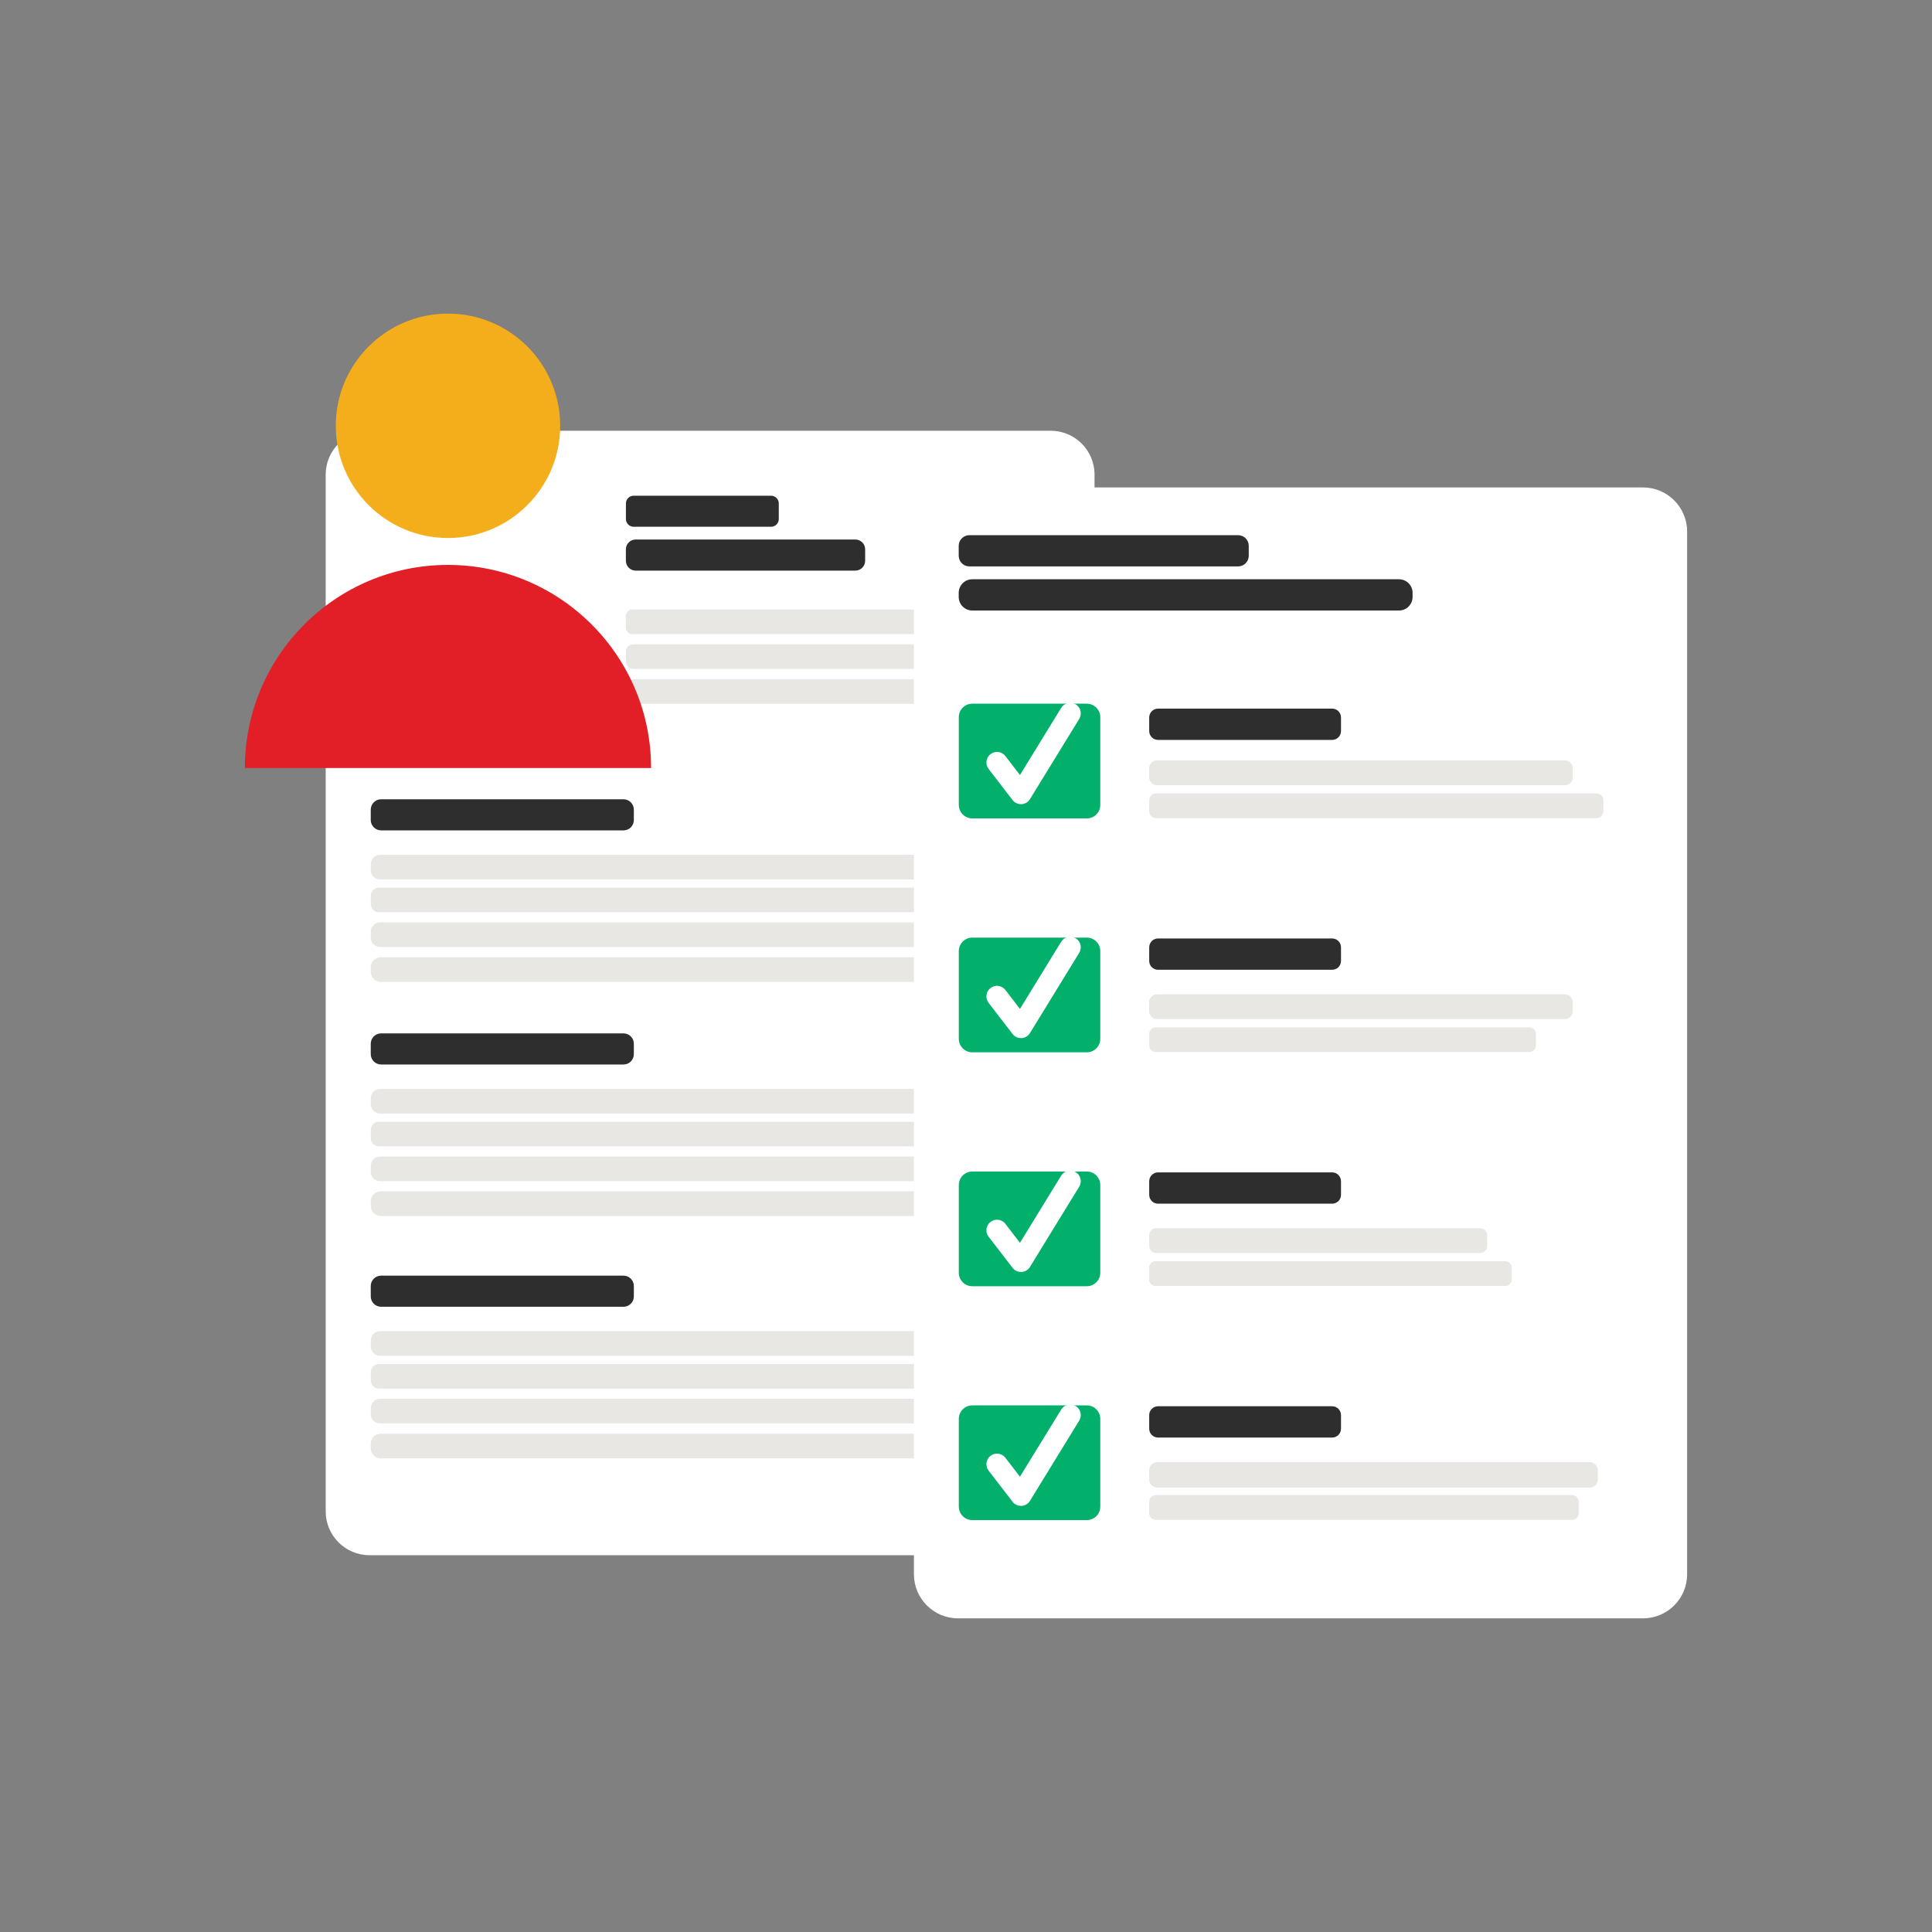
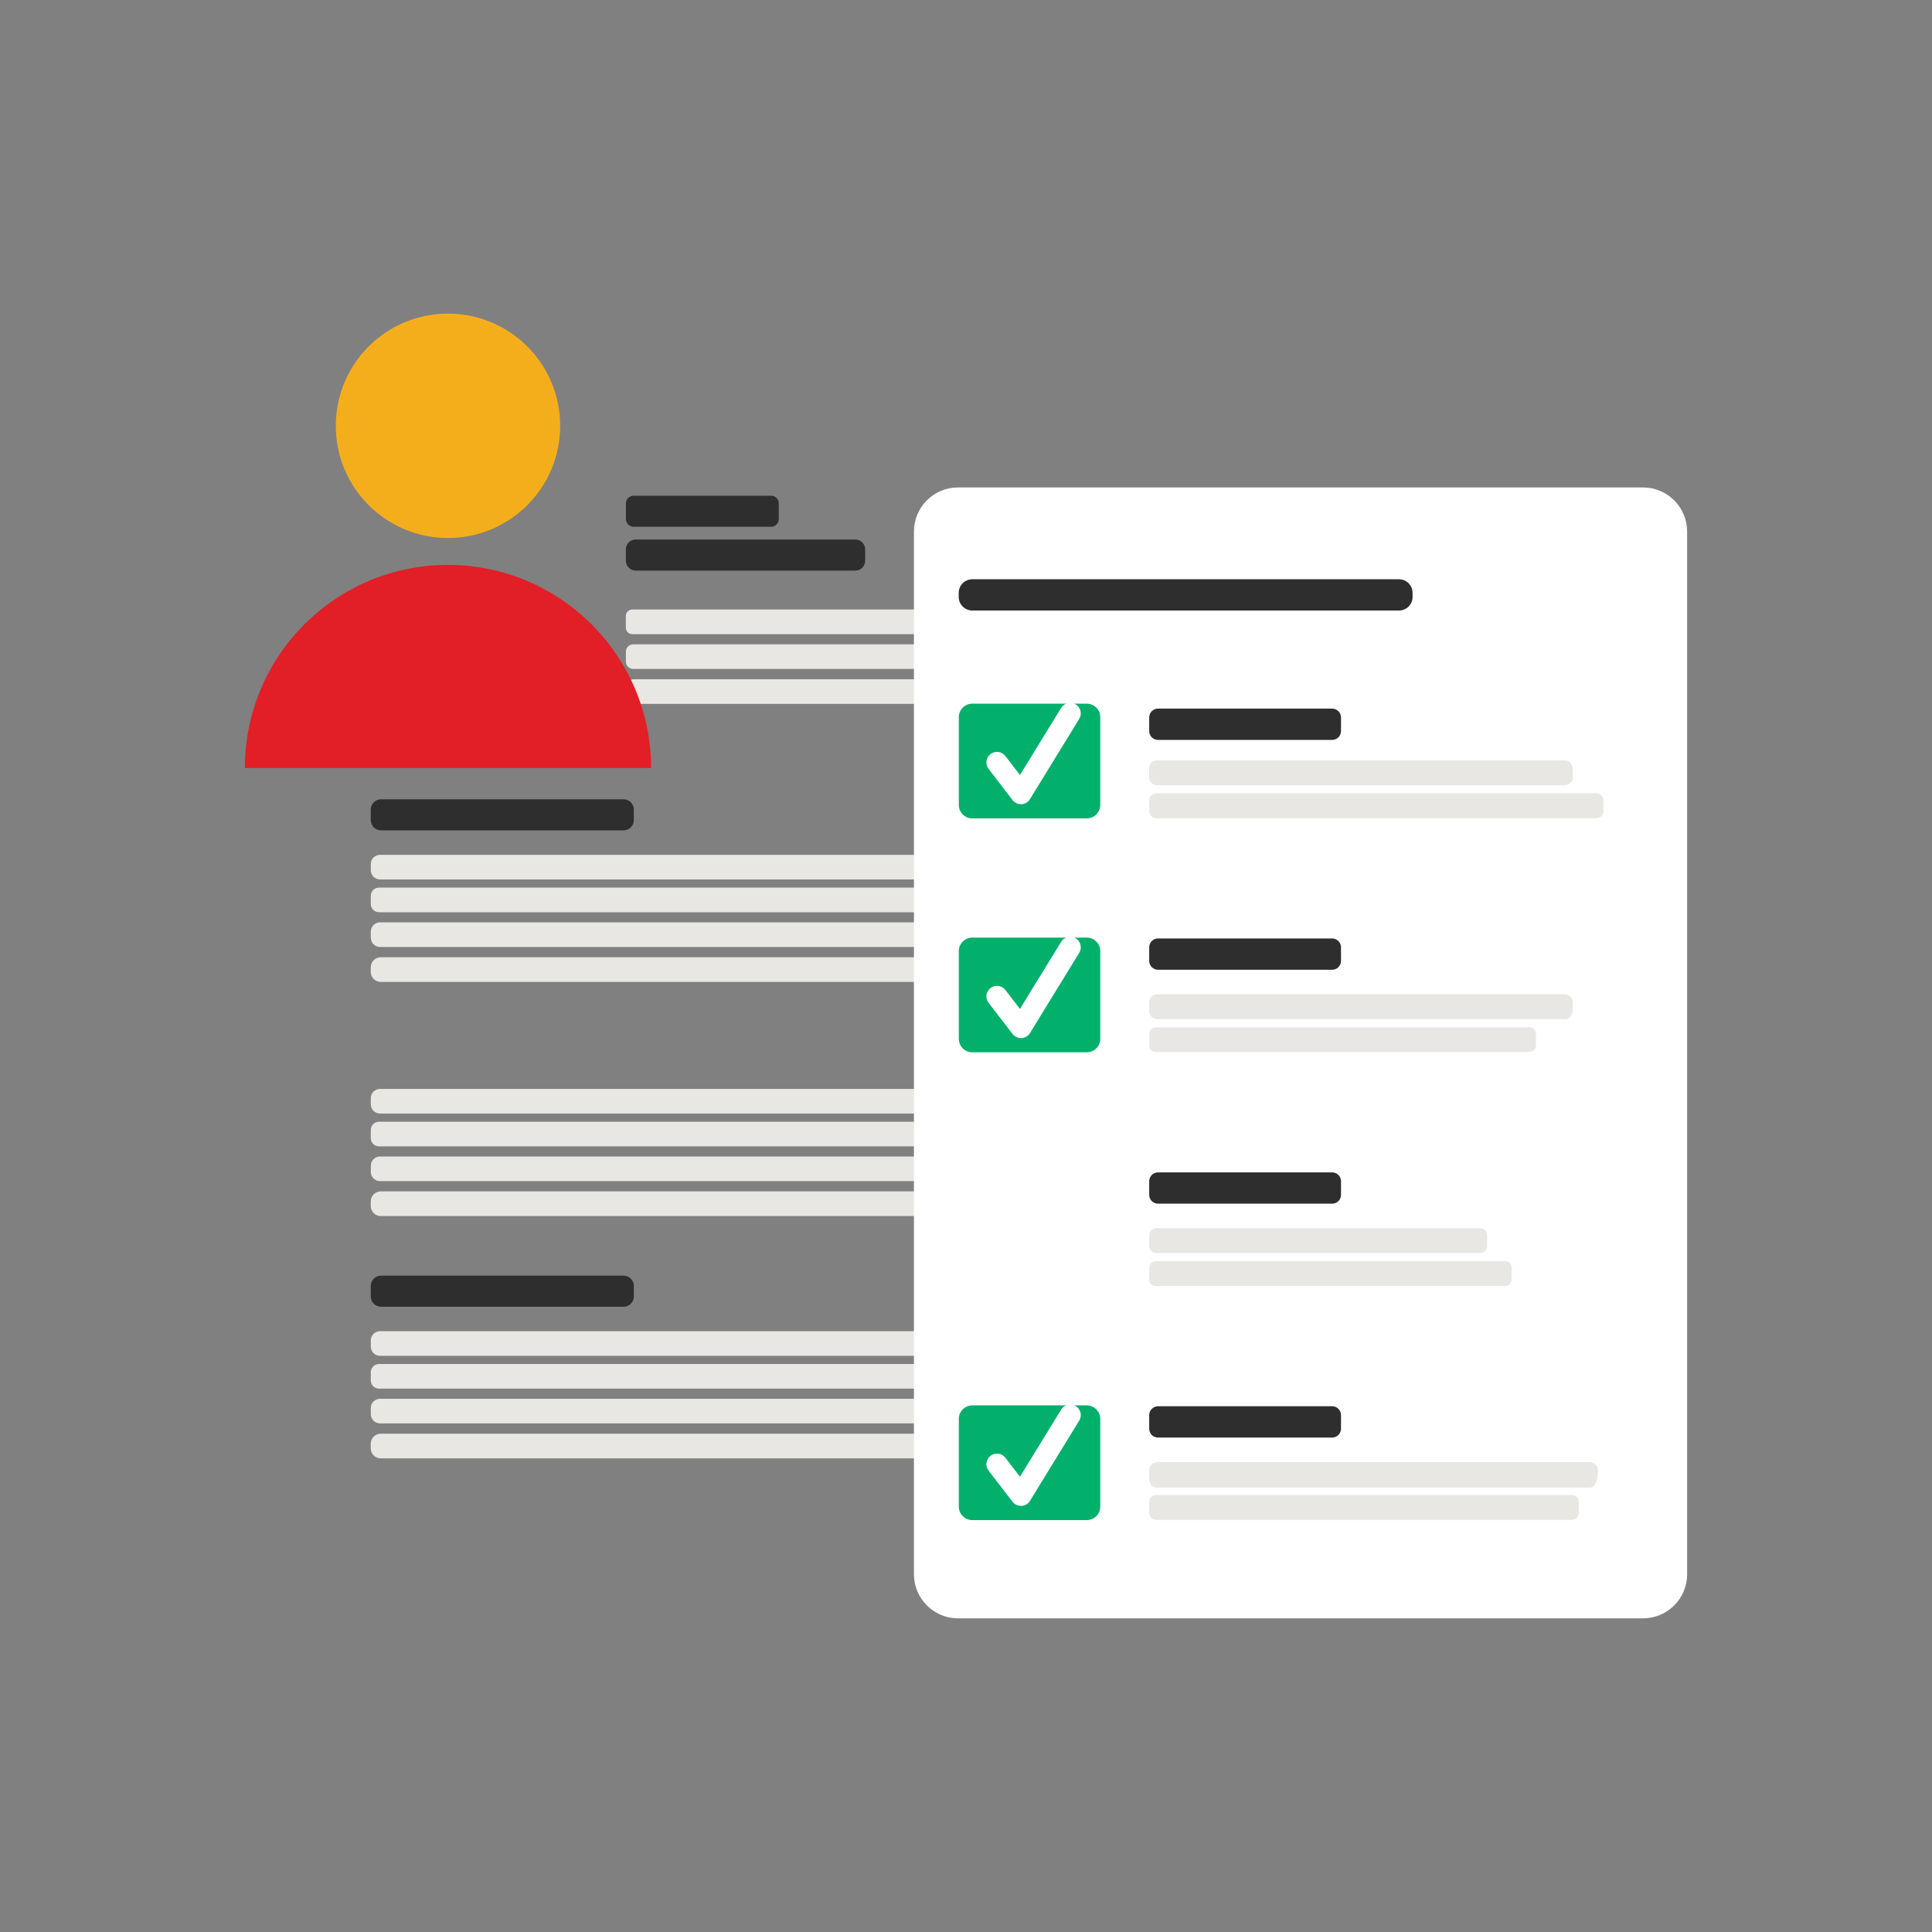
<svg xmlns="http://www.w3.org/2000/svg" version="1.1" id="Layer_1" x="0px" y="0px" viewBox="0 0 400 400" style="enable-background:new 0 0 400 400;" xml:space="preserve">
  <rect x="0" y="0" width="400" height="400" fill="#808080" stroke="none" />
  <style type="text/css">
	.st0{fill:#FFFFFF;}
	.st1{fill:#2D2E2D;}
	.st2{fill:#E8E7E3;}
	.st3{fill:#03B06B;}
	.st4{fill:#E21E26;}
	.st5{fill:#F5AE1B;}
</style>
  <g>
    <g>
-       <path class="st0" d="M217.53,321.99H76.51c-5.01,0-9.08-4.06-9.08-9.08V98.26c0-5.01,4.06-9.08,9.08-9.08h141.02    c5.01,0,9.08,4.06,9.08,9.08v214.65C226.61,317.93,222.54,321.99,217.53,321.99z" />
      <path class="st1" d="M159.64,109.06h-28.45c-0.88,0-1.6-0.72-1.6-1.6v-3.23c0-0.88,0.72-1.6,1.6-1.6h28.45    c0.88,0,1.6,0.72,1.6,1.6v3.23C161.24,108.34,160.52,109.06,159.64,109.06z" />
      <path class="st1" d="M177.08,118.14h-45.46c-1.13,0-2.04-0.91-2.04-2.04v-2.36c0-1.13,0.91-2.04,2.04-2.04h45.46    c1.13,0,2.04,0.91,2.04,2.04v2.36C179.12,117.23,178.21,118.14,177.08,118.14z" />
      <path class="st1" d="M129.1,171.92H78.9c-1.18,0-2.14-0.96-2.14-2.14v-2.16c0-1.18,0.96-2.14,2.14-2.14h50.19    c1.18,0,2.14,0.96,2.14,2.14v2.16C131.23,170.96,130.28,171.92,129.1,171.92z" />
      <path class="st2" d="M210.02,131.3h-79.1c-0.74,0-1.35-0.6-1.35-1.35v-2.41c0-0.74,0.6-1.35,1.35-1.35h79.1    c0.74,0,1.35,0.6,1.35,1.35v2.41C211.37,130.7,210.77,131.3,210.02,131.3z" />
      <path class="st2" d="M204.33,138.5H131.1c-0.84,0-1.52-0.68-1.52-1.52v-2.06c0-0.84,0.68-1.52,1.52-1.52h73.23    c0.84,0,1.52,0.68,1.52,1.52v2.06C205.85,137.82,205.17,138.5,204.33,138.5z" />
      <path class="st2" d="M218.04,145.73h-86.81c-0.91,0-1.65-0.74-1.65-1.65v-1.8c0-0.91,0.74-1.65,1.65-1.65h86.81    c0.91,0,1.65,0.74,1.65,1.65v1.8C219.69,144.99,218.95,145.73,218.04,145.73z" />
      <path class="st2" d="M204.07,188.87H78.46c-0.93,0-1.69-0.76-1.69-1.69v-1.72c0-0.93,0.76-1.69,1.69-1.69h125.61    c0.93,0,1.69,0.76,1.69,1.69v1.72C205.76,188.11,205.01,188.87,204.07,188.87z" />
      <path class="st2" d="M195.15,196.06H78.68c-1.06,0-1.91-0.86-1.91-1.91v-1.28c0-1.06,0.86-1.91,1.91-1.91h116.47    c1.06,0,1.91,0.86,1.91,1.91v1.28C197.06,195.21,196.2,196.06,195.15,196.06z" />
      <path class="st2" d="M195.15,182.08H78.68c-1.06,0-1.91-0.86-1.91-1.91v-1.28c0-1.06,0.86-1.91,1.91-1.91h116.47    c1.06,0,1.91,0.86,1.91,1.91v1.28C197.06,181.22,196.2,182.08,195.15,182.08z" />
      <path class="st2" d="M216.81,203.3H78.84c-1.15,0-2.08-0.93-2.08-2.08v-0.95c0-1.15,0.93-2.08,2.08-2.08h137.97    c1.15,0,2.08,0.93,2.08,2.08v0.95C218.89,202.37,217.96,203.3,216.81,203.3z" />
-       <path class="st1" d="M129.1,220.39H78.9c-1.18,0-2.14-0.96-2.14-2.14v-2.16c0-1.18,0.96-2.14,2.14-2.14h50.19    c1.18,0,2.14,0.96,2.14,2.14v2.16C131.23,219.44,130.28,220.39,129.1,220.39z" />
      <path class="st2" d="M204.07,237.34H78.46c-0.93,0-1.69-0.76-1.69-1.69v-1.72c0-0.93,0.76-1.69,1.69-1.69h125.61    c0.93,0,1.69,0.76,1.69,1.69v1.72C205.76,236.58,205.01,237.34,204.07,237.34z" />
      <path class="st2" d="M195.15,244.54H78.68c-1.06,0-1.91-0.86-1.91-1.91v-1.28c0-1.06,0.86-1.91,1.91-1.91h116.47    c1.06,0,1.91,0.86,1.91,1.91v1.28C197.06,243.68,196.2,244.54,195.15,244.54z" />
      <path class="st2" d="M195.15,230.55H78.68c-1.06,0-1.91-0.86-1.91-1.91v-1.28c0-1.06,0.86-1.91,1.91-1.91h116.47    c1.06,0,1.91,0.86,1.91,1.91v1.28C197.06,229.7,196.2,230.55,195.15,230.55z" />
      <path class="st2" d="M216.81,251.77H78.84c-1.15,0-2.08-0.93-2.08-2.08v-0.95c0-1.15,0.93-2.08,2.08-2.08h137.97    c1.15,0,2.08,0.93,2.08,2.08v0.95C218.89,250.84,217.96,251.77,216.81,251.77z" />
      <path class="st1" d="M129.1,270.55H78.9c-1.18,0-2.14-0.96-2.14-2.14v-2.16c0-1.18,0.96-2.14,2.14-2.14h50.19    c1.18,0,2.14,0.96,2.14,2.14v2.16C131.23,269.6,130.28,270.55,129.1,270.55z" />
      <path class="st2" d="M204.07,287.5H78.46c-0.93,0-1.69-0.76-1.69-1.69v-1.72c0-0.93,0.76-1.69,1.69-1.69h125.61    c0.93,0,1.69,0.76,1.69,1.69v1.72C205.76,286.75,205.01,287.5,204.07,287.5z" />
      <path class="st2" d="M195.15,294.7H78.68c-1.06,0-1.91-0.86-1.91-1.91v-1.28c0-1.06,0.86-1.91,1.91-1.91h116.47    c1.06,0,1.91,0.86,1.91,1.91v1.28C197.06,293.85,196.2,294.7,195.15,294.7z" />
      <path class="st2" d="M195.15,280.71H78.68c-1.06,0-1.91-0.86-1.91-1.91v-1.28c0-1.06,0.86-1.91,1.91-1.91h116.47    c1.06,0,1.91,0.86,1.91,1.91v1.28C197.06,279.86,196.2,280.71,195.15,280.71z" />
      <path class="st2" d="M216.81,301.94H78.84c-1.15,0-2.08-0.93-2.08-2.08v-0.95c0-1.15,0.93-2.08,2.08-2.08h137.97    c1.15,0,2.08,0.93,2.08,2.08v0.95C218.89,301.01,217.96,301.94,216.81,301.94z" />
    </g>
    <path class="st0" d="M340.17,335.06H198.35c-5.04,0-9.13-4.09-9.13-9.13V110.05c0-5.04,4.09-9.13,9.13-9.13h141.82   c5.04,0,9.13,4.09,9.13,9.13v215.88C349.3,330.98,345.21,335.06,340.17,335.06z" />
-     <path class="st1" d="M256.33,117.27H200.7c-1.22,0-2.21-0.99-2.21-2.21v-2.05c0-1.22,0.99-2.21,2.21-2.21h55.63   c1.22,0,2.21,0.99,2.21,2.21v2.05C258.54,116.28,257.55,117.27,256.33,117.27z" />
    <path class="st1" d="M289.65,126.4H201.3c-1.55,0-2.81-1.26-2.81-2.81v-0.85c0-1.55,1.26-2.81,2.81-2.81h88.35   c1.55,0,2.81,1.26,2.81,2.81v0.85C292.46,125.14,291.2,126.4,289.65,126.4z" />
    <path class="st1" d="M275.81,153.19h-36.05c-1.01,0-1.83-0.82-1.83-1.83v-2.82c0-1.01,0.82-1.83,1.83-1.83h36.05   c1.01,0,1.83,0.82,1.83,1.83v2.82C277.64,152.37,276.82,153.19,275.81,153.19z" />
    <g>
      <path class="st2" d="M330.52,169.4h-91.14c-0.8,0-1.45-0.65-1.45-1.45v-2.24c0-0.8,0.65-1.45,1.45-1.45h91.14    c0.8,0,1.45,0.65,1.45,1.45v2.24C331.97,168.75,331.32,169.4,330.52,169.4z" />
      <path class="st2" d="M323.98,162.57h-84.42c-0.9,0-1.64-0.73-1.64-1.64v-1.86c0-0.9,0.73-1.64,1.64-1.64h84.42    c0.9,0,1.64,0.73,1.64,1.64v1.86C325.62,161.84,324.89,162.57,323.98,162.57z" />
      <g>
        <path class="st3" d="M225.01,169.44H201.3c-1.54,0-2.79-1.25-2.79-2.79v-18.17c0-1.54,1.25-2.79,2.79-2.79h23.71     c1.54,0,2.79,1.25,2.79,2.79v18.17C227.8,168.2,226.55,169.44,225.01,169.44z" />
        <path class="st0" d="M211.37,166.49c-0.68,0-1.32-0.31-1.73-0.85l-4.96-6.44c-0.74-0.96-0.56-2.33,0.4-3.07     c0.96-0.74,2.33-0.56,3.07,0.4l3.02,3.93l8.54-13.91c0.63-1.03,1.98-1.35,3.01-0.72s1.35,1.98,0.72,3.01l-10.2,16.62     c-0.38,0.61-1.03,1-1.75,1.04C211.45,166.49,211.41,166.49,211.37,166.49z" />
      </g>
    </g>
    <g>
      <path class="st1" d="M275.81,200.78h-36.05c-1.01,0-1.83-0.82-1.83-1.83v-2.82c0-1.01,0.82-1.83,1.83-1.83h36.05    c1.01,0,1.83,0.82,1.83,1.83v2.82C277.64,199.96,276.82,200.78,275.81,200.78z" />
      <path class="st2" d="M316.66,217.8h-77.39c-0.74,0-1.33-0.6-1.33-1.33v-2.44c0-0.74,0.6-1.33,1.33-1.33h77.39    c0.74,0,1.33,0.6,1.33,1.33v2.44C317.99,217.2,317.39,217.8,316.66,217.8z" />
      <path class="st2" d="M323.98,211h-84.42c-0.9,0-1.64-0.73-1.64-1.64v-1.86c0-0.9,0.73-1.64,1.64-1.64h84.42    c0.9,0,1.64,0.73,1.64,1.64v1.86C325.62,210.26,324.89,211,323.98,211z" />
      <g>
        <path class="st3" d="M225.01,217.87H201.3c-1.54,0-2.79-1.25-2.79-2.79v-18.17c0-1.54,1.25-2.79,2.79-2.79h23.71     c1.54,0,2.79,1.25,2.79,2.79v18.17C227.8,216.62,226.55,217.87,225.01,217.87z" />
        <path class="st0" d="M211.37,214.92c-0.68,0-1.32-0.31-1.73-0.85l-4.96-6.44c-0.74-0.96-0.56-2.33,0.4-3.07     c0.96-0.74,2.33-0.56,3.07,0.4l3.02,3.93l8.54-13.91c0.63-1.03,1.98-1.35,3.01-0.72s1.35,1.98,0.72,3.01l-10.2,16.62     c-0.38,0.61-1.03,1-1.75,1.04C211.45,214.92,211.41,214.92,211.37,214.92z" />
      </g>
    </g>
    <g>
      <path class="st1" d="M275.81,249.21h-36.05c-1.01,0-1.83-0.82-1.83-1.83v-2.82c0-1.01,0.82-1.83,1.83-1.83h36.05    c1.01,0,1.83,0.82,1.83,1.83v2.82C277.64,248.39,276.82,249.21,275.81,249.21z" />
      <path class="st2" d="M311.68,266.25h-72.45c-0.71,0-1.29-0.58-1.29-1.29v-2.55c0-0.71,0.58-1.29,1.29-1.29h72.45    c0.71,0,1.29,0.58,1.29,1.29v2.55C312.97,265.67,312.39,266.25,311.68,266.25z" />
      <path class="st2" d="M306.44,259.42h-67.05c-0.81,0-1.46-0.65-1.46-1.46v-2.21c0-0.81,0.65-1.46,1.46-1.46h67.05    c0.81,0,1.46,0.65,1.46,1.46v2.21C307.91,258.77,307.25,259.42,306.44,259.42z" />
      <g>
-         <path class="st3" d="M225.01,266.3H201.3c-1.54,0-2.79-1.25-2.79-2.79v-18.17c0-1.54,1.25-2.79,2.79-2.79h23.71     c1.54,0,2.79,1.25,2.79,2.79v18.17C227.8,265.05,226.55,266.3,225.01,266.3z" />
        <path class="st0" d="M211.37,263.34c-0.68,0-1.32-0.31-1.73-0.85l-4.96-6.44c-0.74-0.96-0.56-2.33,0.4-3.07     c0.96-0.74,2.33-0.56,3.07,0.4l3.02,3.93l8.54-13.91c0.63-1.03,1.98-1.35,3.01-0.72s1.35,1.98,0.72,3.01l-10.2,16.62     c-0.38,0.61-1.03,1-1.75,1.04C211.45,263.34,211.41,263.34,211.37,263.34z" />
      </g>
    </g>
    <g>
      <path class="st1" d="M275.81,297.63h-36.05c-1.01,0-1.83-0.82-1.83-1.83v-2.82c0-1.01,0.82-1.83,1.83-1.83h36.05    c1.01,0,1.83,0.82,1.83,1.83v2.82C277.64,296.81,276.82,297.63,275.81,297.63z" />
      <path class="st2" d="M325.45,314.68h-86.11c-0.78,0-1.41-0.63-1.41-1.41v-2.32c0-0.78,0.63-1.41,1.41-1.41h86.11    c0.78,0,1.41,0.63,1.41,1.41v2.32C326.86,314.05,326.23,314.68,325.45,314.68z" />
-       <path class="st2" d="M329.1,308h-89.46c-0.94,0-1.71-0.76-1.71-1.71v-1.87c0-0.94,0.76-1.71,1.71-1.71h89.46    c0.94,0,1.71,0.76,1.71,1.71v1.87C330.8,307.24,330.04,308,329.1,308z" />
+       <path class="st2" d="M329.1,308h-89.46c-0.94,0-1.71-0.76-1.71-1.71v-1.87c0-0.94,0.76-1.71,1.71-1.71h89.46    c0.94,0,1.71,0.76,1.71,1.71C330.8,307.24,330.04,308,329.1,308z" />
      <g>
        <path class="st3" d="M225.01,314.72H201.3c-1.54,0-2.79-1.25-2.79-2.79v-18.17c0-1.54,1.25-2.79,2.79-2.79h23.71     c1.54,0,2.79,1.25,2.79,2.79v18.17C227.8,313.48,226.55,314.72,225.01,314.72z" />
        <path class="st0" d="M211.37,311.77c-0.68,0-1.32-0.31-1.73-0.85l-4.96-6.44c-0.74-0.96-0.56-2.33,0.4-3.07     c0.96-0.74,2.33-0.56,3.07,0.4l3.02,3.93l8.54-13.91c0.63-1.03,1.98-1.35,3.01-0.72s1.35,1.98,0.72,3.01l-10.2,16.62     c-0.38,0.61-1.03,1-1.75,1.04C211.45,311.77,211.41,311.77,211.37,311.77z" />
      </g>
    </g>
    <g>
      <path class="st4" d="M134.8,159.01H50.7c0-23.22,18.82-42.05,42.05-42.05C115.97,116.97,134.8,135.79,134.8,159.01z" />
      <circle class="st5" cx="92.75" cy="88.16" r="23.23" />
    </g>
  </g>
</svg>